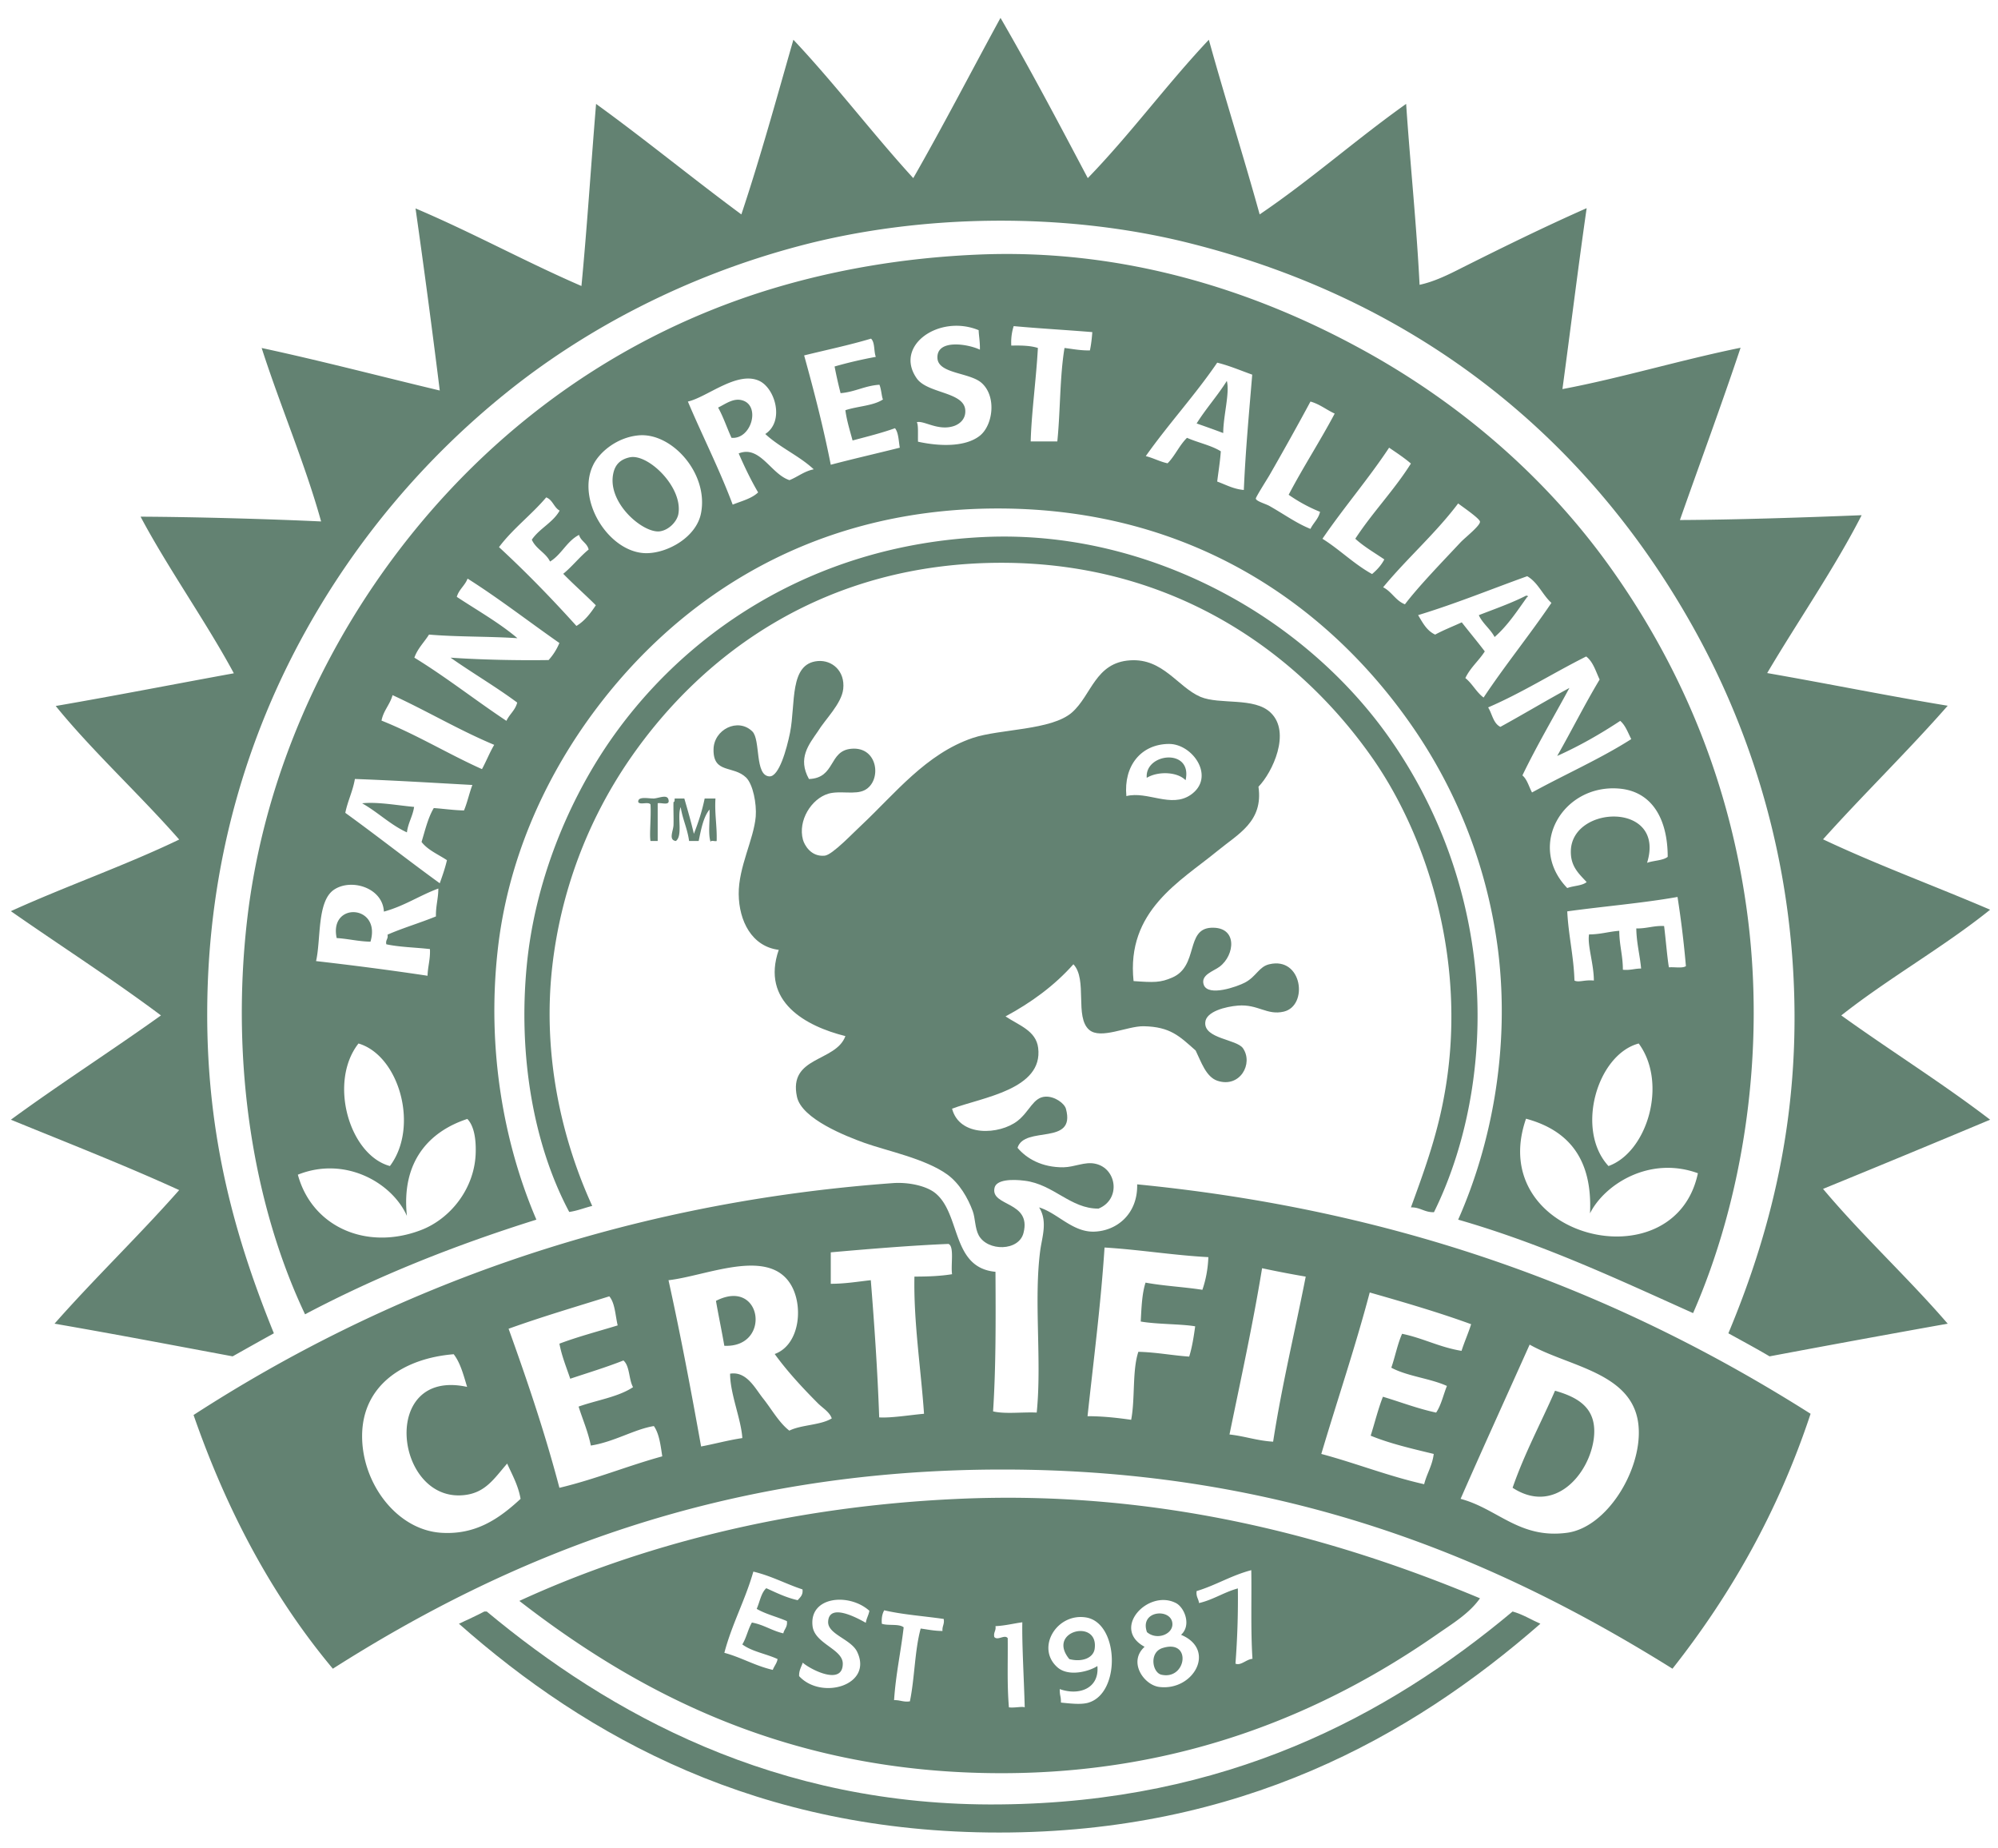
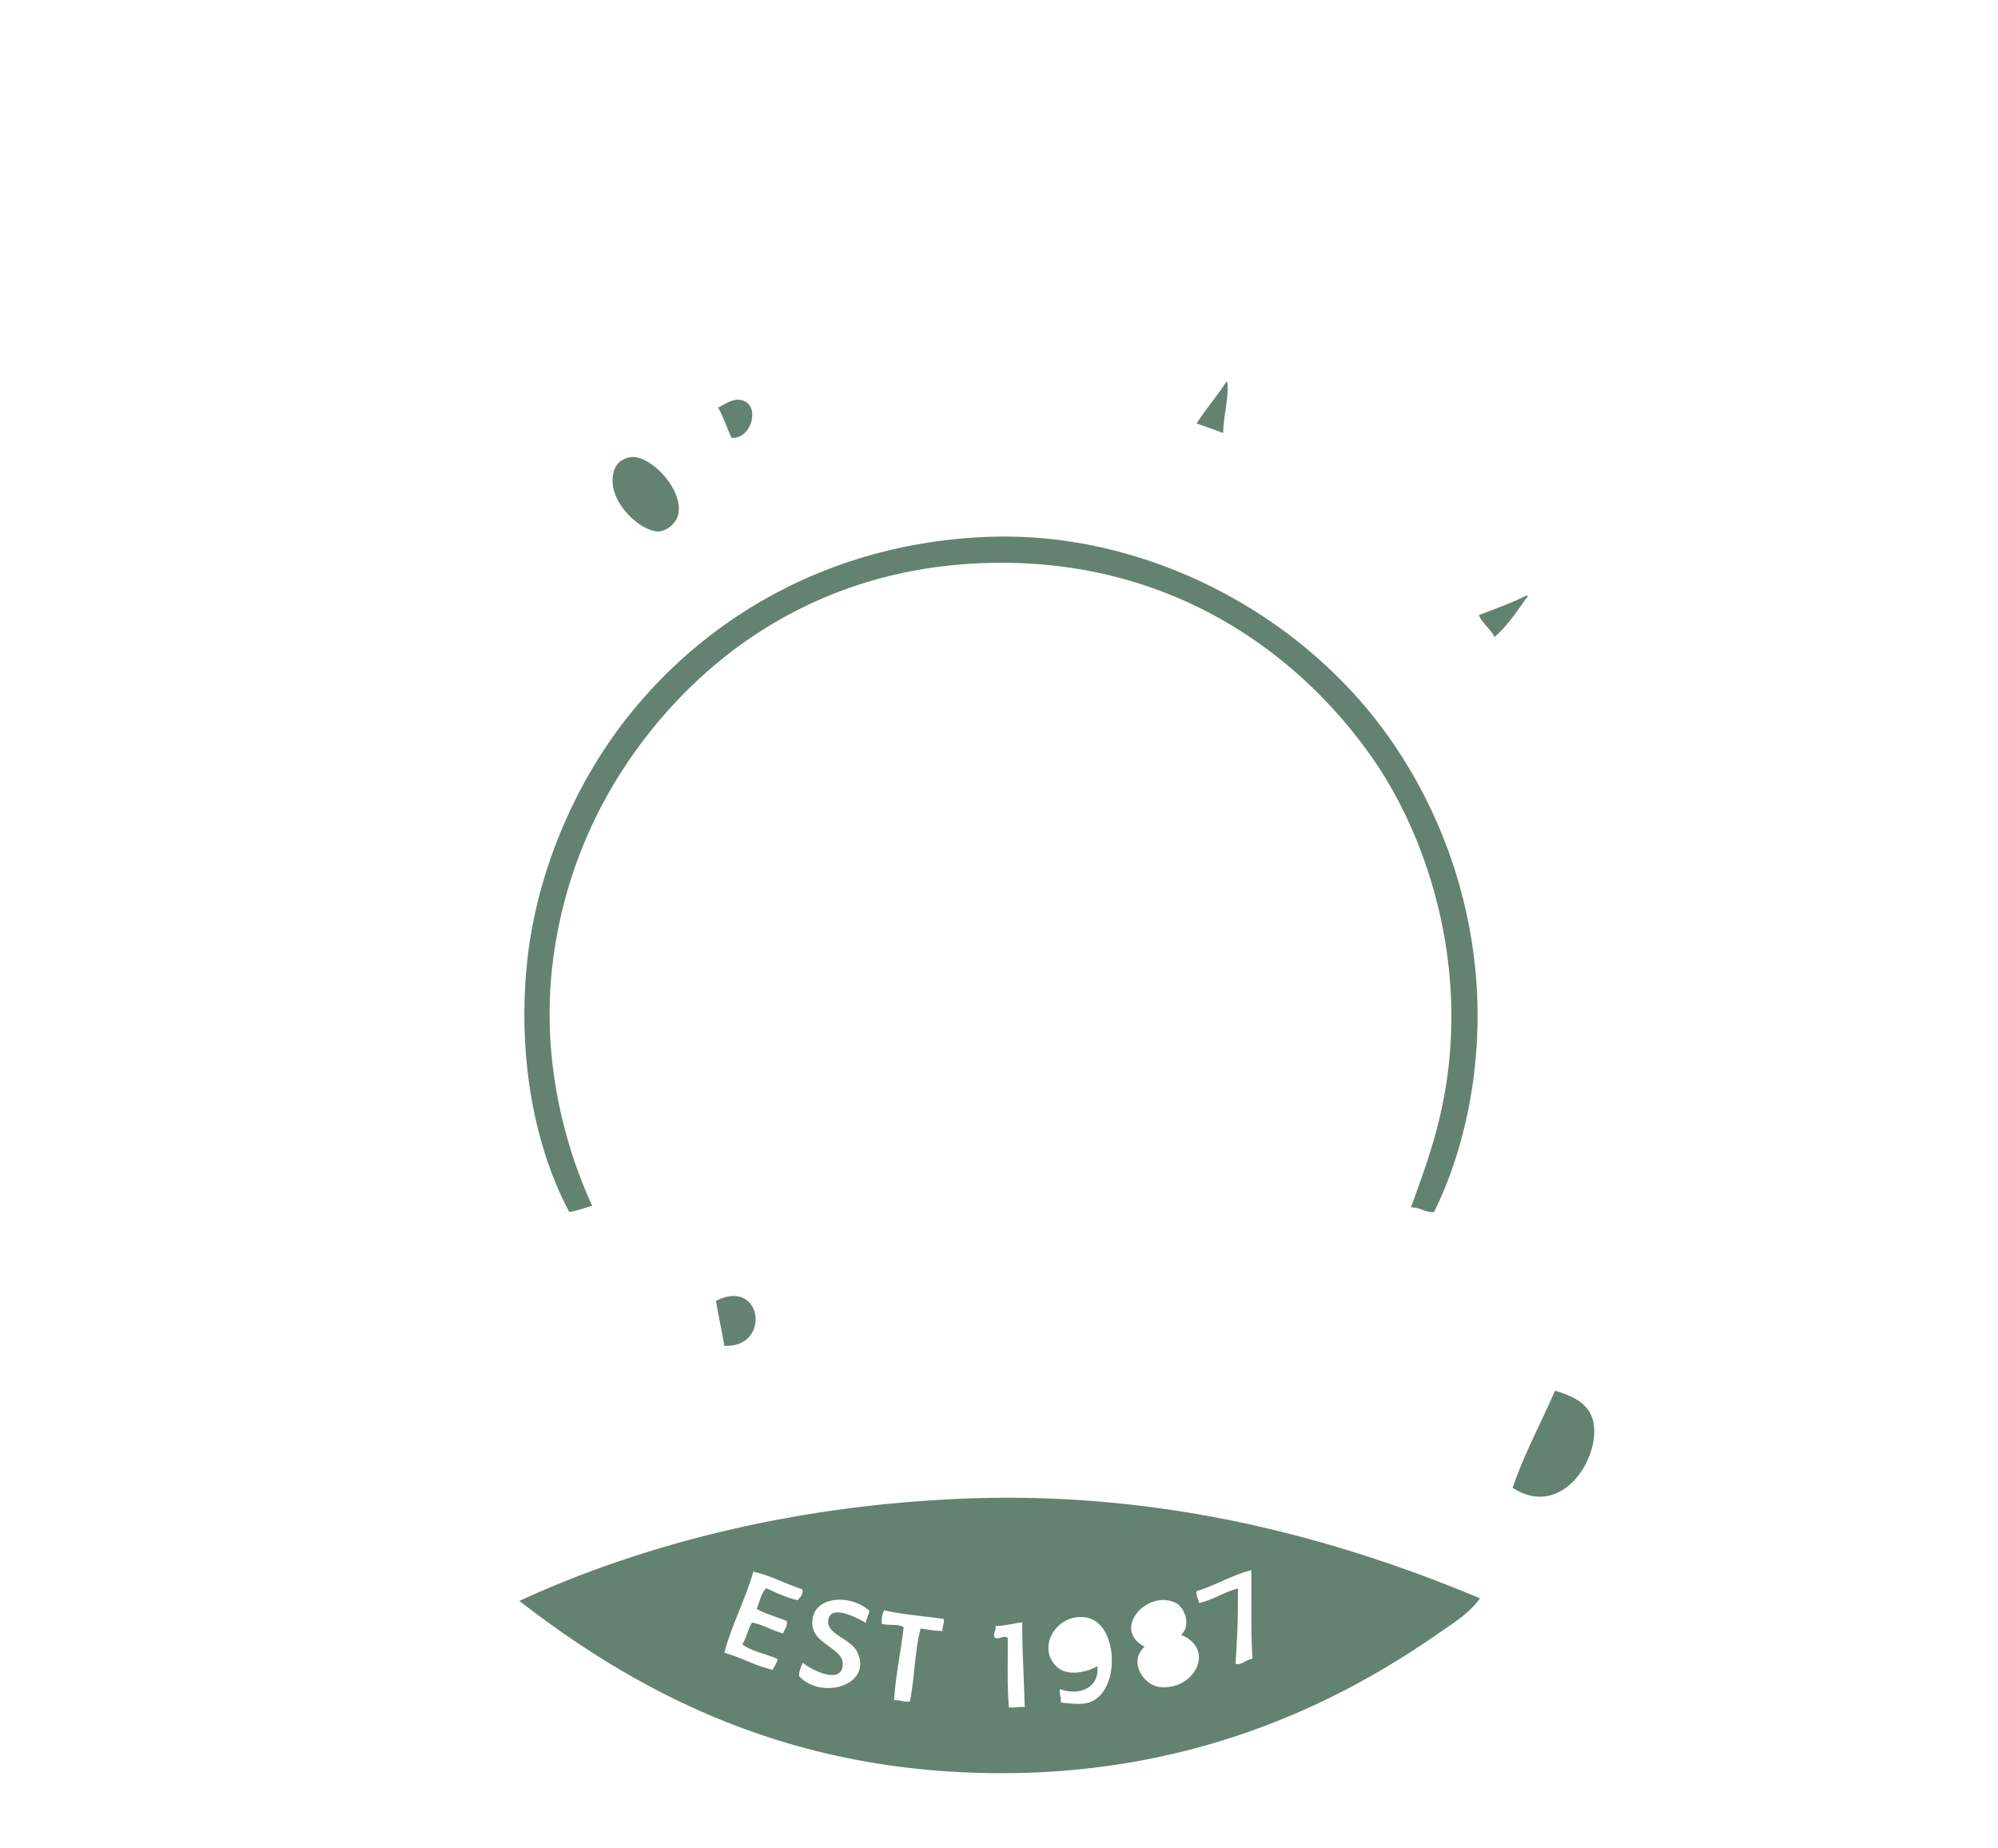
<svg xmlns="http://www.w3.org/2000/svg" width="80" height="74" viewBox="0 0 80 74" fill="none">
-   <path fill-rule="evenodd" clip-rule="evenodd" d="M40.06.716c1.21 2.087 2.352 4.251 3.495 6.415 1.708-1.76 3.167-3.76 4.847-5.54.653 2.357 1.382 4.636 2.035 6.993 2.045-1.385 3.859-3.001 5.865-4.425.163 2.424.413 4.771.538 7.243.585-.125 1.152-.404 1.699-.683 1.593-.798 3.292-1.635 4.991-2.385-.345 2.395-.643 4.828-.97 7.243 2.305-.433 4.724-1.164 7.133-1.655-.778 2.328-1.622 4.598-2.429 6.897 2.256-.01 5.097-.106 7.276-.193-1.075 2.107-2.543 4.223-3.782 6.32 2.429.423 4.78.904 7.228 1.308-1.612 1.837-3.36 3.53-4.991 5.348 2.16 1.02 4.473 1.866 6.69 2.818-1.88 1.51-4.06 2.732-5.96 4.232 1.967 1.414 4.05 2.713 5.96 4.175a812.823 812.823 0 0 1-6.69 2.77c1.584 1.885 3.388 3.54 4.991 5.396a781.4 781.4 0 0 0-7.132 1.308c-.537-.317-1.094-.616-1.65-.923 1.823-4.358 2.965-9.138 2.572-14.87a31.907 31.907 0 0 0-4.07-13.553C63.51 17.539 56.83 12.056 47.682 9.748c-5.049-1.28-10.837-1.183-15.666.096-4.588 1.212-8.6 3.347-11.74 5.877a32.493 32.493 0 0 0-8.053 9.57c-2.246 4.05-3.907 9.148-3.926 15.207-.019 5.127 1.162 9.167 2.669 12.88-.557.307-1.104.615-1.651.923-2.371-.442-4.733-.894-7.132-1.308 1.612-1.828 3.378-3.52 4.991-5.348-2.189-1-4.483-1.895-6.738-2.818 1.958-1.433 4.031-2.76 6.009-4.175-1.94-1.452-4.013-2.78-6.01-4.174 2.199-1 4.58-1.828 6.74-2.867-1.585-1.808-3.495-3.558-4.944-5.347 2.4-.414 4.751-.876 7.132-1.309-1.085-2.02-2.66-4.241-3.734-6.27 2.15.009 5.202.095 7.228.191-.634-2.289-1.632-4.617-2.38-6.944 2.418.52 4.75 1.135 7.131 1.702a418.03 418.03 0 0 0-.97-7.29c2.285.97 4.378 2.125 6.643 3.106.23-2.395.384-4.857.586-7.29 1.977 1.432 3.85 2.971 5.817 4.424.758-2.27 1.411-4.646 2.083-6.993 1.67 1.77 3.158 3.742 4.8 5.54 1.2-2.096 2.322-4.27 3.493-6.415z" fill="#638272" />
  <path fill-rule="evenodd" clip-rule="evenodd" d="M49.122 15.25c.125.48-.144 1.404-.144 2.087-.355-.134-.71-.26-1.065-.384.374-.597.835-1.107 1.209-1.703zM29.29 17.529c-.182-.395-.326-.837-.537-1.212.297-.144.614-.395.97-.289.739.212.364 1.568-.432 1.5zM25.22 18.308c.73-.154 2.14 1.202 1.94 2.28-.058.288-.366.625-.73.682-.682.106-2.227-1.212-1.843-2.433.086-.26.269-.452.633-.53zM57.416 48.53c-.384.01-.547-.202-.922-.193.49-1.346 1.008-2.75 1.306-4.328 1.027-5.329-.615-10.436-2.813-13.61-2.899-4.175-7.89-7.868-14.888-7.868-6.96 0-11.903 3.53-14.888 7.868a18.278 18.278 0 0 0-3.1 8.31c-.394 3.501.364 6.868 1.602 9.57-.316.077-.585.193-.921.241-1.45-2.722-2.045-6.31-1.7-9.869.327-3.366 1.633-6.415 3.101-8.647 3.024-4.578 8.284-8.176 15.177-8.503 3.81-.182 7.199.914 9.79 2.328 2.602 1.414 4.848 3.415 6.451 5.685a19.433 19.433 0 0 1 3.398 8.743c.48 3.732-.201 7.454-1.593 10.273zM61.102 23.849c.086-.01.096.048.048.048-.404.567-.788 1.154-1.306 1.606-.173-.327-.47-.529-.634-.875.644-.25 1.306-.481 1.892-.78z" fill="#638272" />
-   <path fill-rule="evenodd" clip-rule="evenodd" d="M32.39 31.188c1.076-.039.778-1.135 1.7-1.212 1.075-.096 1.228 1.289.537 1.654-.384.202-.988.01-1.459.145-.681.202-1.228 1.077-1.017 1.846.057.202.317.693.873.635.307-.029 1.172-.952 1.46-1.212 1.353-1.27 2.591-2.866 4.463-3.5 1.085-.366 3.148-.3 3.974-1.02.787-.693.931-2.001 2.333-2.088 1.315-.086 1.9 1.068 2.812 1.462.778.327 2.16 0 2.813.635.825.789.067 2.395-.49 2.963.202 1.404-.825 1.895-1.65 2.577-1.48 1.212-3.649 2.386-3.351 5.204.806.058 1.075.067 1.555-.144 1.056-.462.518-1.943 1.555-1.991 1.066-.048.95 1.096.336 1.558-.24.183-.778.327-.634.731.183.48 1.344.067 1.651-.096.452-.24.557-.635.97-.731 1.325-.318 1.574 1.654.586 1.895-.682.163-1.037-.308-1.843-.24-.47.038-1.287.23-1.306.682-.038.645 1.248.664 1.507 1.02.432.615-.115 1.606-1.017 1.308-.461-.154-.653-.76-.874-1.212-.643-.568-1.008-.952-2.083-.972-.653-.01-1.718.54-2.179.145-.595-.51-.057-2.02-.633-2.626-.75.846-1.68 1.53-2.717 2.087.528.356 1.22.567 1.306 1.26.21 1.664-2.237 1.981-3.447 2.434.298 1.144 1.901 1.048 2.621.49.49-.385.624-.943 1.114-.971.374-.02.767.269.825.49.403 1.491-1.66.654-1.939 1.558.355.424.97.79 1.843.78.442-.01.854-.231 1.258-.145.873.173 1.055 1.424.143 1.799-1.123.01-1.794-.972-2.956-1.116-.509-.067-1.142-.048-1.21.289-.163.75 1.488.52 1.162 1.798-.182.741-1.44.75-1.795.097-.154-.289-.134-.683-.24-.972-.192-.52-.528-1.106-1.018-1.462-.883-.635-2.409-.943-3.302-1.26-.748-.27-2.524-.962-2.716-1.847-.355-1.635 1.555-1.385 1.939-2.433-1.584-.395-3.389-1.376-2.669-3.453-1.084-.135-1.593-1.164-1.603-2.232-.01-1.087.605-2.193.682-3.107.038-.51-.106-1.279-.384-1.558-.518-.5-1.315-.144-1.306-1.116 0-.808.98-1.298 1.555-.73.336.336.087 1.77.682 1.798.384.02.691-1.087.826-1.75.23-1.164-.039-2.77 1.113-2.867.576-.048 1.094.404 1.017 1.116-.067.596-.72 1.212-1.017 1.702-.365.53-.816 1.078-.355 1.905zm15.283.635c1.017-.703.086-2.05-.874-2.04-1.114.01-1.814.876-1.699 2.088.845-.212 1.785.49 2.573-.048z" fill="#638272" />
-   <path fill-rule="evenodd" clip-rule="evenodd" d="M47.471 31.236c-.336-.346-1.113-.366-1.555-.096-.086-1 1.843-1.203 1.555.096zM26.766 32.015c.067.26-.288.105-.432.144v1.51h-.288c-.048-.27.029-.923 0-1.462-.077-.125-.422.029-.49-.096-.028-.25.423-.135.634-.144.211-.02.528-.174.576.048zM27.4 31.967c.134.462.268.923.383 1.414.173-.443.327-.904.432-1.414h.432c-.038.615.067 1.106.048 1.702-.067.03-.25-.057-.24.048-.115-.336-.019-.894-.048-1.308-.25.318-.336.799-.432 1.26h-.384c-.067-.5-.259-.865-.336-1.356-.153.366.096 1.135-.192 1.356-.307-.038-.105-.404-.096-.634.01-.299-.01-.645 0-.924.058-.01.039-.086.048-.144h.384zM14.498 32.16c.614-.068 1.43.086 2.083.144-.058.384-.24.634-.288 1.02-.672-.309-1.161-.809-1.795-1.165zM14.834 37.7c-.49-.01-.883-.116-1.353-.145-.317-1.462 1.795-1.347 1.353.144zM39.859 50.916c.01 1.904.02 3.809-.096 5.588.49.116 1.18.02 1.747.048.211-2.077-.125-4.51.144-6.511.077-.54.297-1.155-.048-1.703.73.221 1.325.981 2.179.971.94-.019 1.776-.72 1.747-1.894 10.972 1.077 19.582 4.51 26.964 9.185-1.306 3.944-3.216 7.272-5.53 10.206-7.026-4.386-15.425-7.974-26.82-7.974-11.345 0-19.85 3.54-26.819 7.974-2.39-2.857-4.224-6.262-5.577-10.157 7.43-4.81 16.683-8.455 27.981-9.282.615-.049 1.325.096 1.7.384 1.055.828.643 3.001 2.428 3.165zm-6.595-.78v1.26c.576 0 1.075-.086 1.603-.144.144 1.8.27 3.627.336 5.493.49.029 1.229-.096 1.795-.145-.124-1.798-.422-3.693-.384-5.492.538 0 1.047-.02 1.507-.096-.057-.375.096-1.116-.144-1.212-1.44.058-3.196.202-4.713.337zm10.962-.192c-.153 2.328-.441 4.521-.681 6.753.633 0 1.2.067 1.747.144.163-.847.038-1.972.288-2.722.73.019 1.344.144 2.035.192.115-.365.182-.789.24-1.212-.538-.096-1.517-.077-2.18-.192.03-.558.049-1.116.193-1.558.72.134 1.545.173 2.275.288.134-.385.22-.817.24-1.308-1.43-.077-2.726-.298-4.157-.385zM31.614 51.35c-.94-1.376-3.34-.27-4.847-.097.48 2.174.902 4.406 1.305 6.656.557-.105 1.075-.25 1.651-.336-.048-.76-.49-1.77-.49-2.578.654-.106.99.568 1.306.972.355.442.643.98 1.066 1.308.48-.24 1.248-.212 1.699-.49-.087-.25-.336-.395-.538-.588-.624-.625-1.248-1.298-1.747-1.99 1.037-.376 1.171-2.02.595-2.857zm18.92-.577c-.374 2.28-.854 4.453-1.305 6.656.614.067 1.103.25 1.747.288.355-2.29.873-4.405 1.305-6.608a43.24 43.24 0 0 1-1.747-.336zm4.31.971c-.586 2.212-1.296 4.3-1.939 6.464 1.401.375 2.669.885 4.118 1.212.106-.424.326-.741.384-1.212-.873-.212-1.757-.414-2.525-.731.164-.52.298-1.068.49-1.559.71.212 1.373.472 2.131.635.202-.298.288-.712.432-1.067-.682-.308-1.584-.385-2.227-.731.154-.443.25-.953.432-1.357.845.174 1.497.539 2.38.683.116-.365.27-.702.384-1.067-1.295-.472-2.678-.876-4.06-1.27zm-34.48 1.452c.74 2.059 1.45 4.146 2.035 6.368 1.45-.346 2.717-.875 4.118-1.26-.067-.452-.125-.914-.336-1.212-.777.125-1.593.635-2.524.78-.115-.568-.327-1.04-.49-1.56.73-.259 1.593-.384 2.18-.778-.174-.308-.126-.847-.385-1.068-.681.27-1.41.49-2.13.731-.154-.462-.337-.895-.433-1.404.74-.28 1.546-.49 2.333-.731-.096-.404-.106-.895-.336-1.164-1.354.423-2.726.827-4.032 1.298zm42.39 8.167c1.584-.222 2.956-2.472 2.86-4.175-.115-2.231-2.774-2.453-4.367-3.357-.922 2.059-1.853 4.098-2.765 6.175 1.488.395 2.361 1.616 4.272 1.357zm-48.255-3.886c-.01 1.904 1.382 3.76 3.149 3.886 1.382.096 2.323-.549 3.196-1.357-.096-.548-.336-.962-.537-1.413-.519.596-.864 1.163-1.7 1.26-2.793.336-3.436-5.098.096-4.329-.143-.471-.268-.962-.537-1.308-2.006.163-3.657 1.24-3.667 3.26z" fill="#638272" />
  <path fill-rule="evenodd" clip-rule="evenodd" d="M29.002 53.878c-.105-.606-.23-1.193-.335-1.798 1.852-.953 2.236 1.885.335 1.798zM60.564 59.563c.48-1.385 1.133-2.588 1.699-3.886.98.279 1.69.73 1.555 1.895-.173 1.442-1.574 3.087-3.254 1.99zM59.259 63.987c-.432.615-1.114 1.02-1.747 1.462-4.377 3.04-10.07 5.54-17.413 5.54-8.476 0-14.514-3.184-19.304-6.897 4.761-2.193 10.694-3.76 17.413-4.078 8.294-.404 15.368 1.597 21.05 3.973zm-11.346-.289c-.029.23.077.308.096.48.576-.134.989-.432 1.555-.586a33.82 33.82 0 0 1-.096 3.01c.211.097.432-.172.681-.192-.076-1.135-.028-2.51-.048-3.549-.806.212-1.42.606-2.188.837zm-17.749-.78c-.326 1.146-.854 2.088-1.161 3.252.681.183 1.228.52 1.939.683.057-.154.163-.26.192-.433-.452-.212-1.027-.298-1.412-.587.164-.26.23-.615.384-.875.48.087.797.327 1.258.433.038-.173.173-.25.144-.49-.394-.174-.854-.28-1.21-.491.125-.28.173-.635.384-.827.404.182.788.375 1.258.48.096-.115.22-.202.192-.432-.653-.212-1.238-.539-1.968-.712zm2.371 2.184c.087.712 1.22.914 1.21 1.51-.01.895-1.316.212-1.603-.048-.058.174-.154.308-.145.539.893.972 2.967.366 2.324-.971-.24-.51-1.19-.703-1.162-1.212.038-.77 1.2-.126 1.507.048.029-.183.115-.308.144-.481-.816-.731-2.419-.577-2.275.615zm14.552-.923c-1.113-.577-2.61 1.02-1.257 1.75-.672.606-.029 1.53.585 1.607 1.373.173 2.304-1.491.874-2.087.422-.376.144-1.087-.202-1.27zm-11.682.288c-.077.135-.115.308-.096.54.25.086.691-.01.874.143-.115.991-.317 1.886-.384 2.915.24-.01.364.086.633.048.192-.923.192-2.04.432-2.915.288.039.547.097.874.097-.02-.193.086-.27.048-.481-.797-.116-1.642-.173-2.38-.346zm8.188 3.694c1.286-.394 1.21-3.174-.096-3.405-1.18-.202-2.035 1.212-1.161 1.991.441.394 1.267.173 1.603-.048.086.885-.72 1.202-1.507.923 0 .308.048.25.048.54.45.047.835.086 1.113 0zm-3.734-3.059c.029.193-.086.24-.048.433.135.164.413-.115.538.048.01 1.04-.03 1.837.048 2.77.23.03.537-.048.633 0-.029-1.115-.115-2.548-.096-3.405-.364.049-.681.135-1.075.154z" fill="#638272" />
-   <path fill-rule="evenodd" clip-rule="evenodd" d="M19.393 64.516h.096c4.877 4.059 11.558 7.82 20.562 7.723 9.052-.086 15.512-3.54 20.513-7.723.413.115.739.327 1.113.49-5.193 4.54-12.027 8.359-21.674 8.359-9.628 0-16.472-3.8-21.627-8.359.345-.163.691-.317 1.017-.49z" fill="#638272" />
-   <path fill-rule="evenodd" clip-rule="evenodd" d="M45.925 65.343c-.316-.885.99-.971 1.018-.337.02.424-.624.674-1.017.337zM42.815 66.42c-.921-1.124 1.162-1.634 1.018-.432-.039.385-.5.568-1.018.433zM46.55 65.978c1.18-.375.96 1.298-.049 1.068-.364-.087-.499-.895.048-1.068zM67.792 52.57c-3.023-1.357-6-2.761-9.407-3.742 1.344-3.03 2.074-6.858 1.603-10.735a20.204 20.204 0 0 0-3.494-9.09c-3.254-4.664-8.687-8.646-16.539-8.646-7.823 0-13.256 3.953-16.54 8.647-1.631 2.337-3.1 5.434-3.493 9.09-.423 3.885.23 7.646 1.555 10.734-3.312 1.038-6.412 2.28-9.263 3.79C10.15 48.27 9.238 42.603 9.89 36.871c.604-5.3 2.678-9.917 5.087-13.457 3.648-5.357 9.023-9.763 15.954-11.86 2.457-.74 5.164-1.221 8.101-1.356 6.057-.288 11.299 1.52 15.32 3.694 4.09 2.203 7.565 5.232 10.137 8.84 2.563 3.597 4.656 8.07 5.433 13.562.835 5.867-.163 11.792-2.13 16.274zm-6.834-21.527c.192.163.259.452.384.683 1.315-.722 2.736-1.347 3.974-2.136-.135-.26-.23-.548-.442-.73-.787.519-1.622 1-2.524 1.404.576-1.01 1.104-2.068 1.699-3.059-.154-.327-.26-.712-.538-.923-1.325.663-2.544 1.442-3.926 2.039.163.26.202.635.49.779.93-.51 1.823-1.049 2.764-1.558-.624 1.154-1.296 2.289-1.881 3.5zM36.71 15.153c.431.606 1.881.529 1.939 1.26.028.346-.202.548-.432.635-.644.23-1.23-.231-1.508-.144.068.105.039.48.048.779.922.202 1.92.202 2.477-.24.518-.415.672-1.54.096-2.088-.46-.452-1.766-.375-1.795-1.02-.038-.77 1.22-.567 1.7-.336.009-.318-.049-.606-.049-.78-1.574-.653-3.408.616-2.476 1.934zm3.878-2.097a2.14 2.14 0 0 0-.096.78c.393-.01.777 0 1.065.095-.067 1.241-.26 2.626-.288 3.742h1.066c.124-1.212.096-2.587.288-3.742.326.039.643.106 1.017.097.048-.222.077-.472.096-.732-1.037-.086-2.102-.144-3.148-.24zm-8.39 1.174c.394 1.423.768 2.866 1.066 4.376.911-.24 1.843-.452 2.764-.683-.048-.27-.048-.596-.192-.78-.538.193-1.123.338-1.699.491-.106-.394-.23-.779-.288-1.211.49-.164 1.123-.174 1.507-.433-.048-.058-.067-.414-.144-.587-.586.038-.97.288-1.555.337a17.382 17.382 0 0 1-.24-1.068 17.25 17.25 0 0 1 1.651-.385c-.086-.221-.029-.577-.192-.73-.864.259-1.785.451-2.678.672zm16.54.288c-.893 1.308-1.95 2.453-2.861 3.742.307.077.556.22.873.288.298-.298.47-.721.778-1.02.432.193.97.299 1.353.54-.029.423-.096.807-.144 1.211.346.125.643.299 1.066.337.067-1.578.21-3.088.336-4.617-.461-.164-.903-.356-1.402-.48zm-18.335.731c-.883-.414-2.093.654-2.86.827.585 1.385 1.257 2.694 1.794 4.127.356-.145.759-.24 1.018-.49-.288-.491-.538-1.01-.778-1.56.855-.345 1.296.838 2.035 1.069.336-.135.586-.356.97-.433-.576-.539-1.363-.876-1.94-1.414.779-.51.395-1.828-.239-2.126zm22.068.827c-.432.808-1.113 2.03-1.65 2.963-.097.163-.548.875-.538.923.019.106.374.202.537.289.595.336 1.095.702 1.651.923.115-.24.317-.394.384-.683a6.286 6.286 0 0 1-1.257-.683c.585-1.116 1.257-2.145 1.843-3.25-.336-.155-.595-.376-.97-.482zm-28.71 2.52c-.71 1.405.604 3.511 2.082 3.55.864.019 2.045-.635 2.227-1.607.307-1.596-1.19-3.25-2.524-3.107-.845.087-1.526.655-1.786 1.164zm29.19 2.973c.691.432 1.258 1.01 1.987 1.413.192-.163.365-.346.49-.586-.394-.27-.816-.51-1.162-.828.691-1.058 1.555-1.942 2.227-3.01-.269-.231-.576-.433-.873-.635-.835 1.26-1.815 2.395-2.669 3.646zM21.87 19.913c-.595.702-1.334 1.25-1.89 1.991 1.084 1 2.111 2.058 3.1 3.155.336-.202.566-.51.777-.827-.432-.433-.883-.827-1.305-1.26.365-.298.653-.674 1.017-.972-.057-.26-.316-.336-.384-.586-.49.25-.7.788-1.161 1.067-.173-.356-.566-.5-.73-.875.308-.452.845-.683 1.114-1.164-.23-.125-.278-.433-.538-.529zm33.51 3.598c.346.173.5.538.874.682.538-.711 1.488-1.692 2.227-2.481.183-.193.787-.664.778-.827-.01-.135-.816-.674-.874-.731-.912 1.211-2.044 2.193-3.004 3.357zm5.77-.443c-1.45.52-2.851 1.097-4.368 1.558.183.308.346.625.682.78.336-.183.71-.328 1.065-.491.307.394.624.77.922 1.164-.24.375-.576.644-.778 1.067.279.222.442.568.73.78.864-1.3 1.843-2.501 2.716-3.79-.355-.318-.537-.818-.97-1.068zm-42.428.096c-.106.28-.346.433-.432.731.816.539 1.69 1.03 2.428 1.655-1.151-.077-2.409-.048-3.541-.145-.192.308-.452.549-.586.924 1.286.788 2.438 1.702 3.686 2.53.125-.27.355-.424.432-.732-.854-.634-1.795-1.183-2.669-1.798 1.229.086 2.765.115 3.926.096a2.36 2.36 0 0 0 .432-.683c-1.228-.856-2.4-1.77-3.676-2.578zm-3.446 5.685c1.42.567 2.65 1.327 4.022 1.943.173-.318.307-.664.49-.972-1.421-.596-2.688-1.356-4.07-1.99-.106.384-.365.615-.442 1.019zm-1.066 2.337c-.086.5-.288.875-.384 1.356 1.277.924 2.506 1.895 3.782 2.819.106-.299.212-.597.288-.924-.345-.23-.768-.404-1.017-.73.144-.472.259-.972.49-1.357.403.029.787.087 1.209.096.134-.317.211-.692.336-1.02-1.555-.086-3.12-.182-4.704-.24zm50.626.385c-2.256-.192-3.715 2.29-2.083 3.982.25-.096.595-.087.777-.24-.336-.356-.652-.645-.633-1.26.057-1.838 3.81-1.953 3.052.49.26-.096.634-.087.826-.24 0-1.482-.605-2.617-1.94-2.732zm-51.451 4.04c-.7.452-.528 1.99-.73 2.866 1.507.173 2.995.365 4.464.587.01-.375.115-.654.096-1.068-.576-.067-1.22-.077-1.747-.192-.039-.183.086-.212.048-.385.614-.27 1.305-.471 1.939-.731-.01-.414.096-.721.096-1.116-.758.28-1.363.702-2.18.924-.047-.953-1.295-1.337-1.986-.885zm49.368.875c.048.971.259 1.789.288 2.77.173.087.403-.038.777 0 0-.664-.268-1.423-.192-1.847.452 0 .797-.115 1.21-.144 0 .568.144.981.144 1.558.288.03.47-.048.73-.048-.049-.548-.183-1.01-.193-1.606.413.01.692-.116 1.114-.096.067.538.125 1.27.192 1.654.22-.02.537.048.681-.048a40.477 40.477 0 0 0-.336-2.77c-1.41.25-2.956.375-4.415.577zm-48.399 5.29c-1.21 1.54-.374 4.463 1.258 4.906 1.18-1.568.374-4.425-1.258-4.906zm51.26 0c-1.67.443-2.544 3.463-1.21 4.906 1.555-.558 2.38-3.319 1.21-4.906zm-49.32 6.906c-.586-1.327-2.468-2.414-4.368-1.654.566 2.087 2.736 3.04 4.895 2.231 1.2-.442 2.208-1.683 2.227-3.154.01-.481-.057-1.02-.336-1.309-1.555.51-2.65 1.732-2.419 3.886zm44.808-3.895c-1.66 4.78 5.942 6.637 6.882 2.183-1.948-.711-3.753.462-4.32 1.607.106-2.213-.892-3.338-2.562-3.79z" fill="#638272" />
</svg>